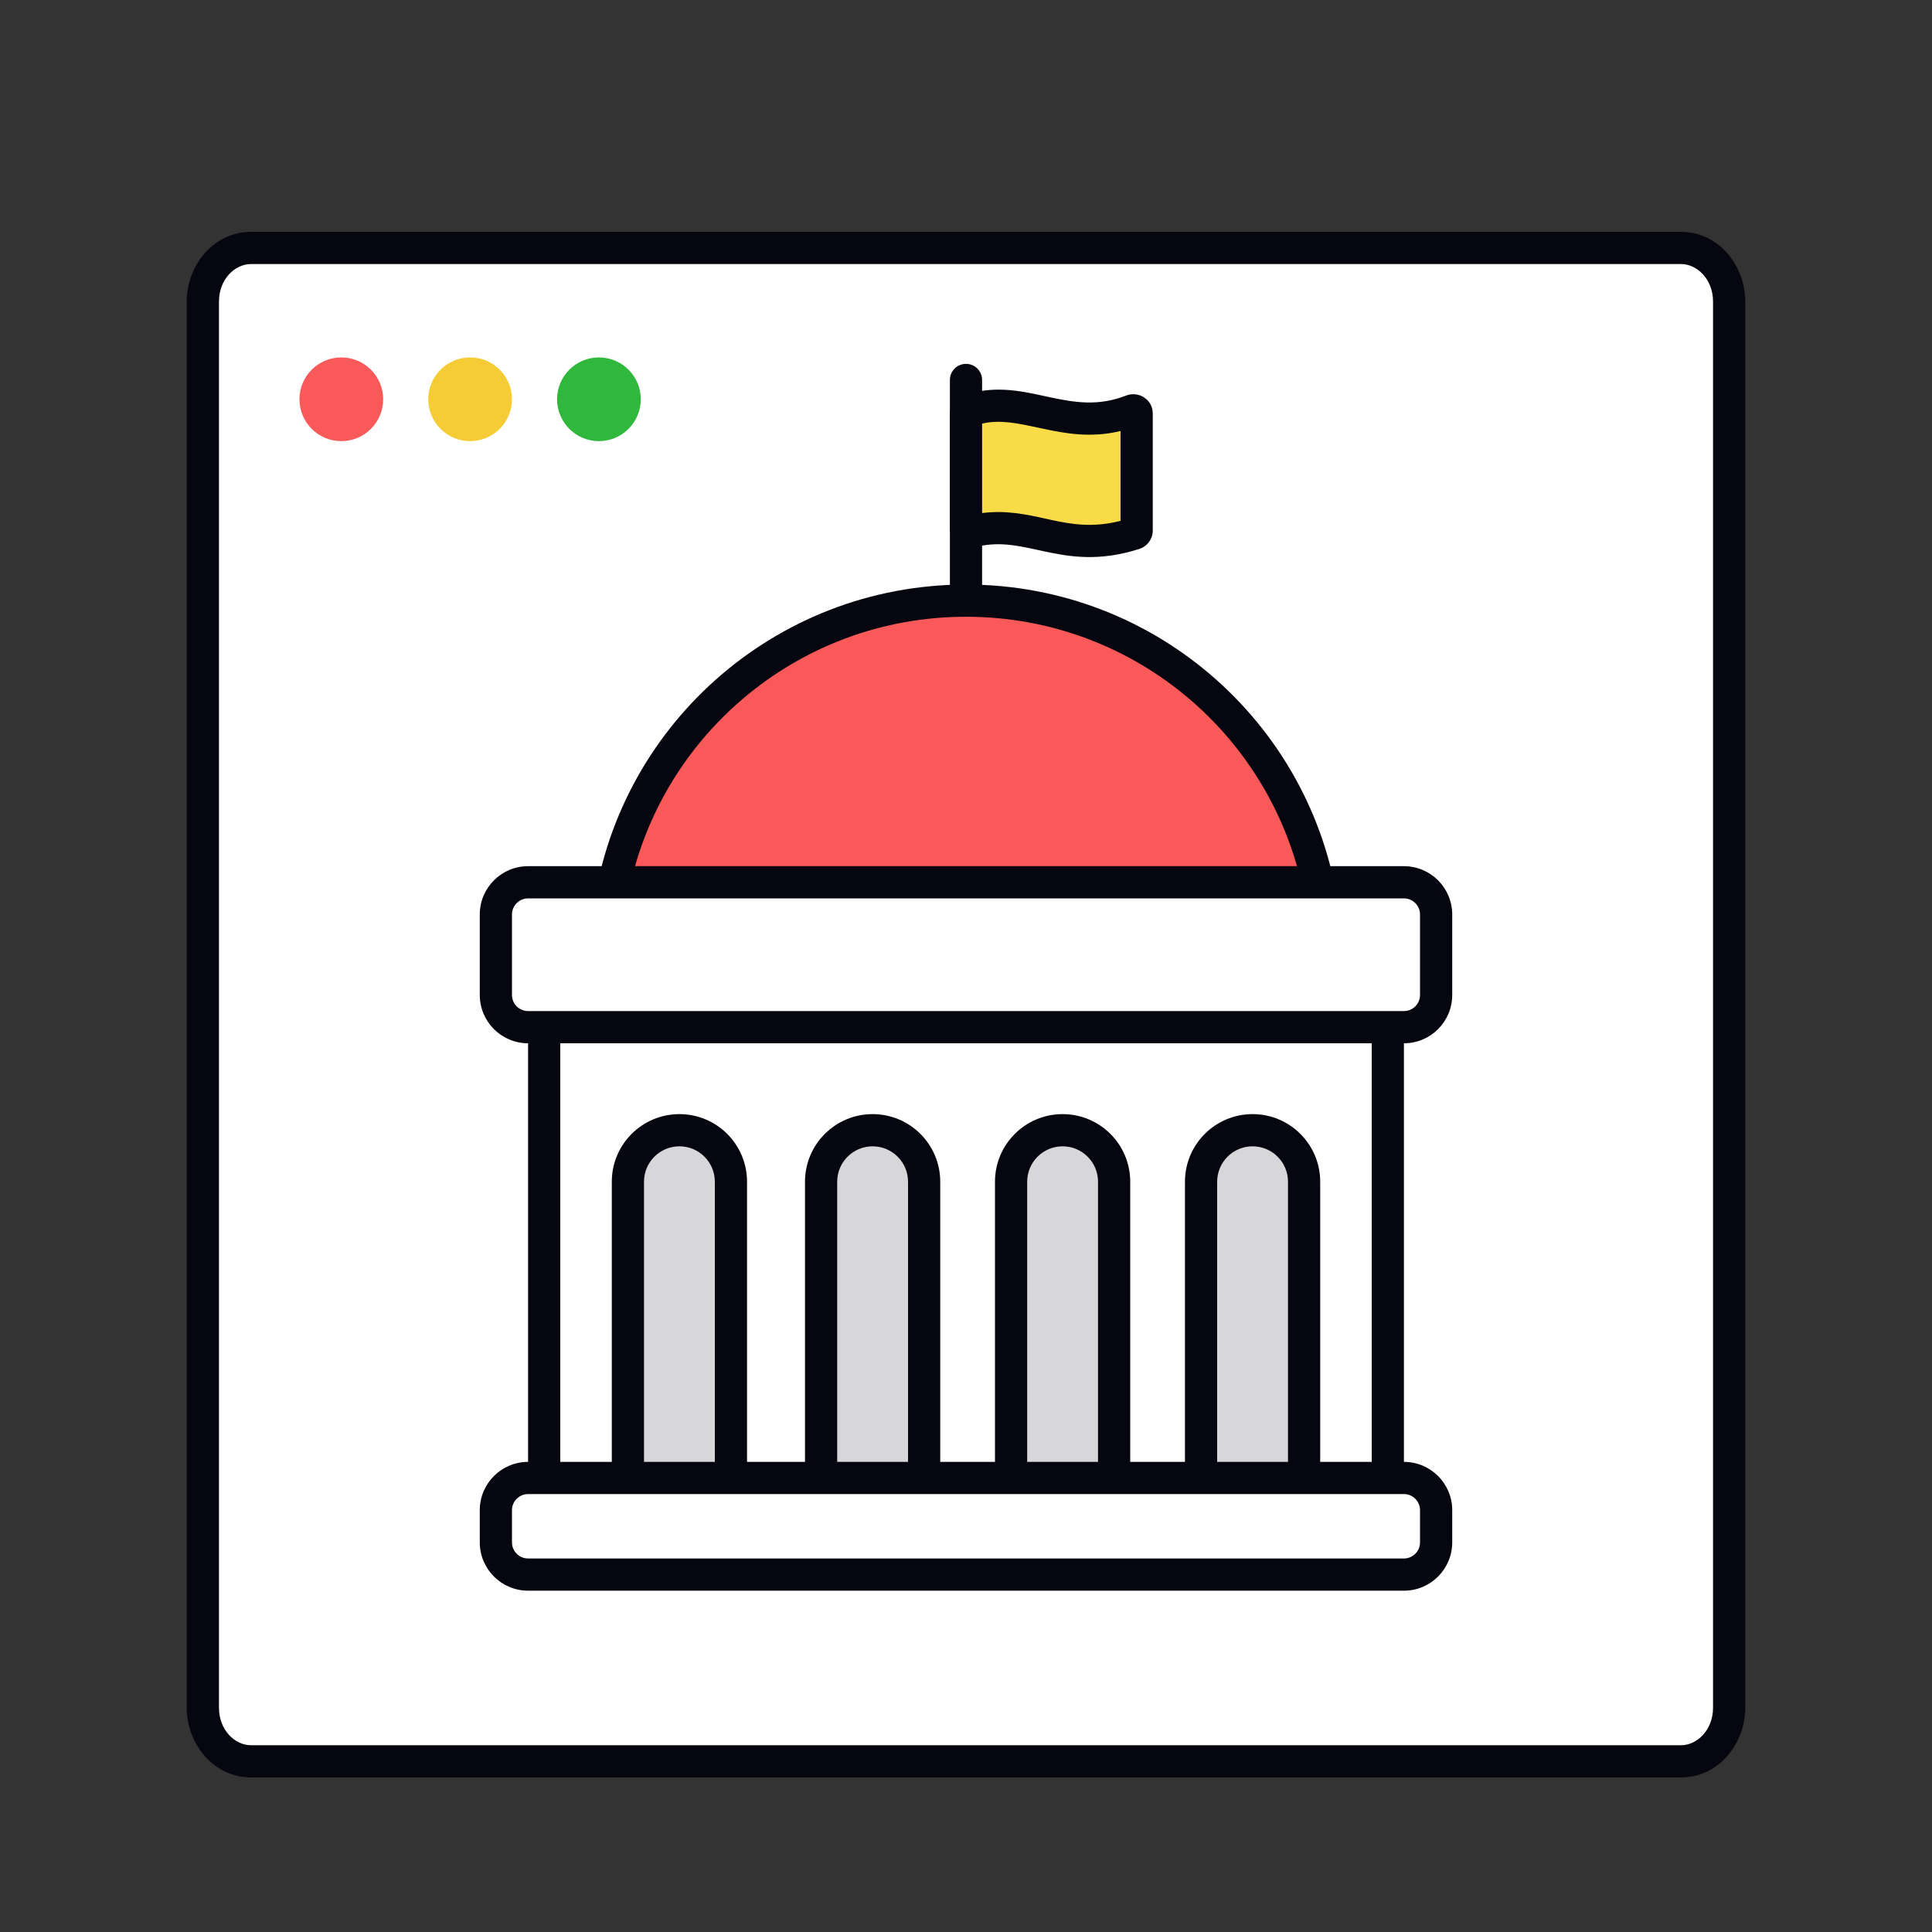
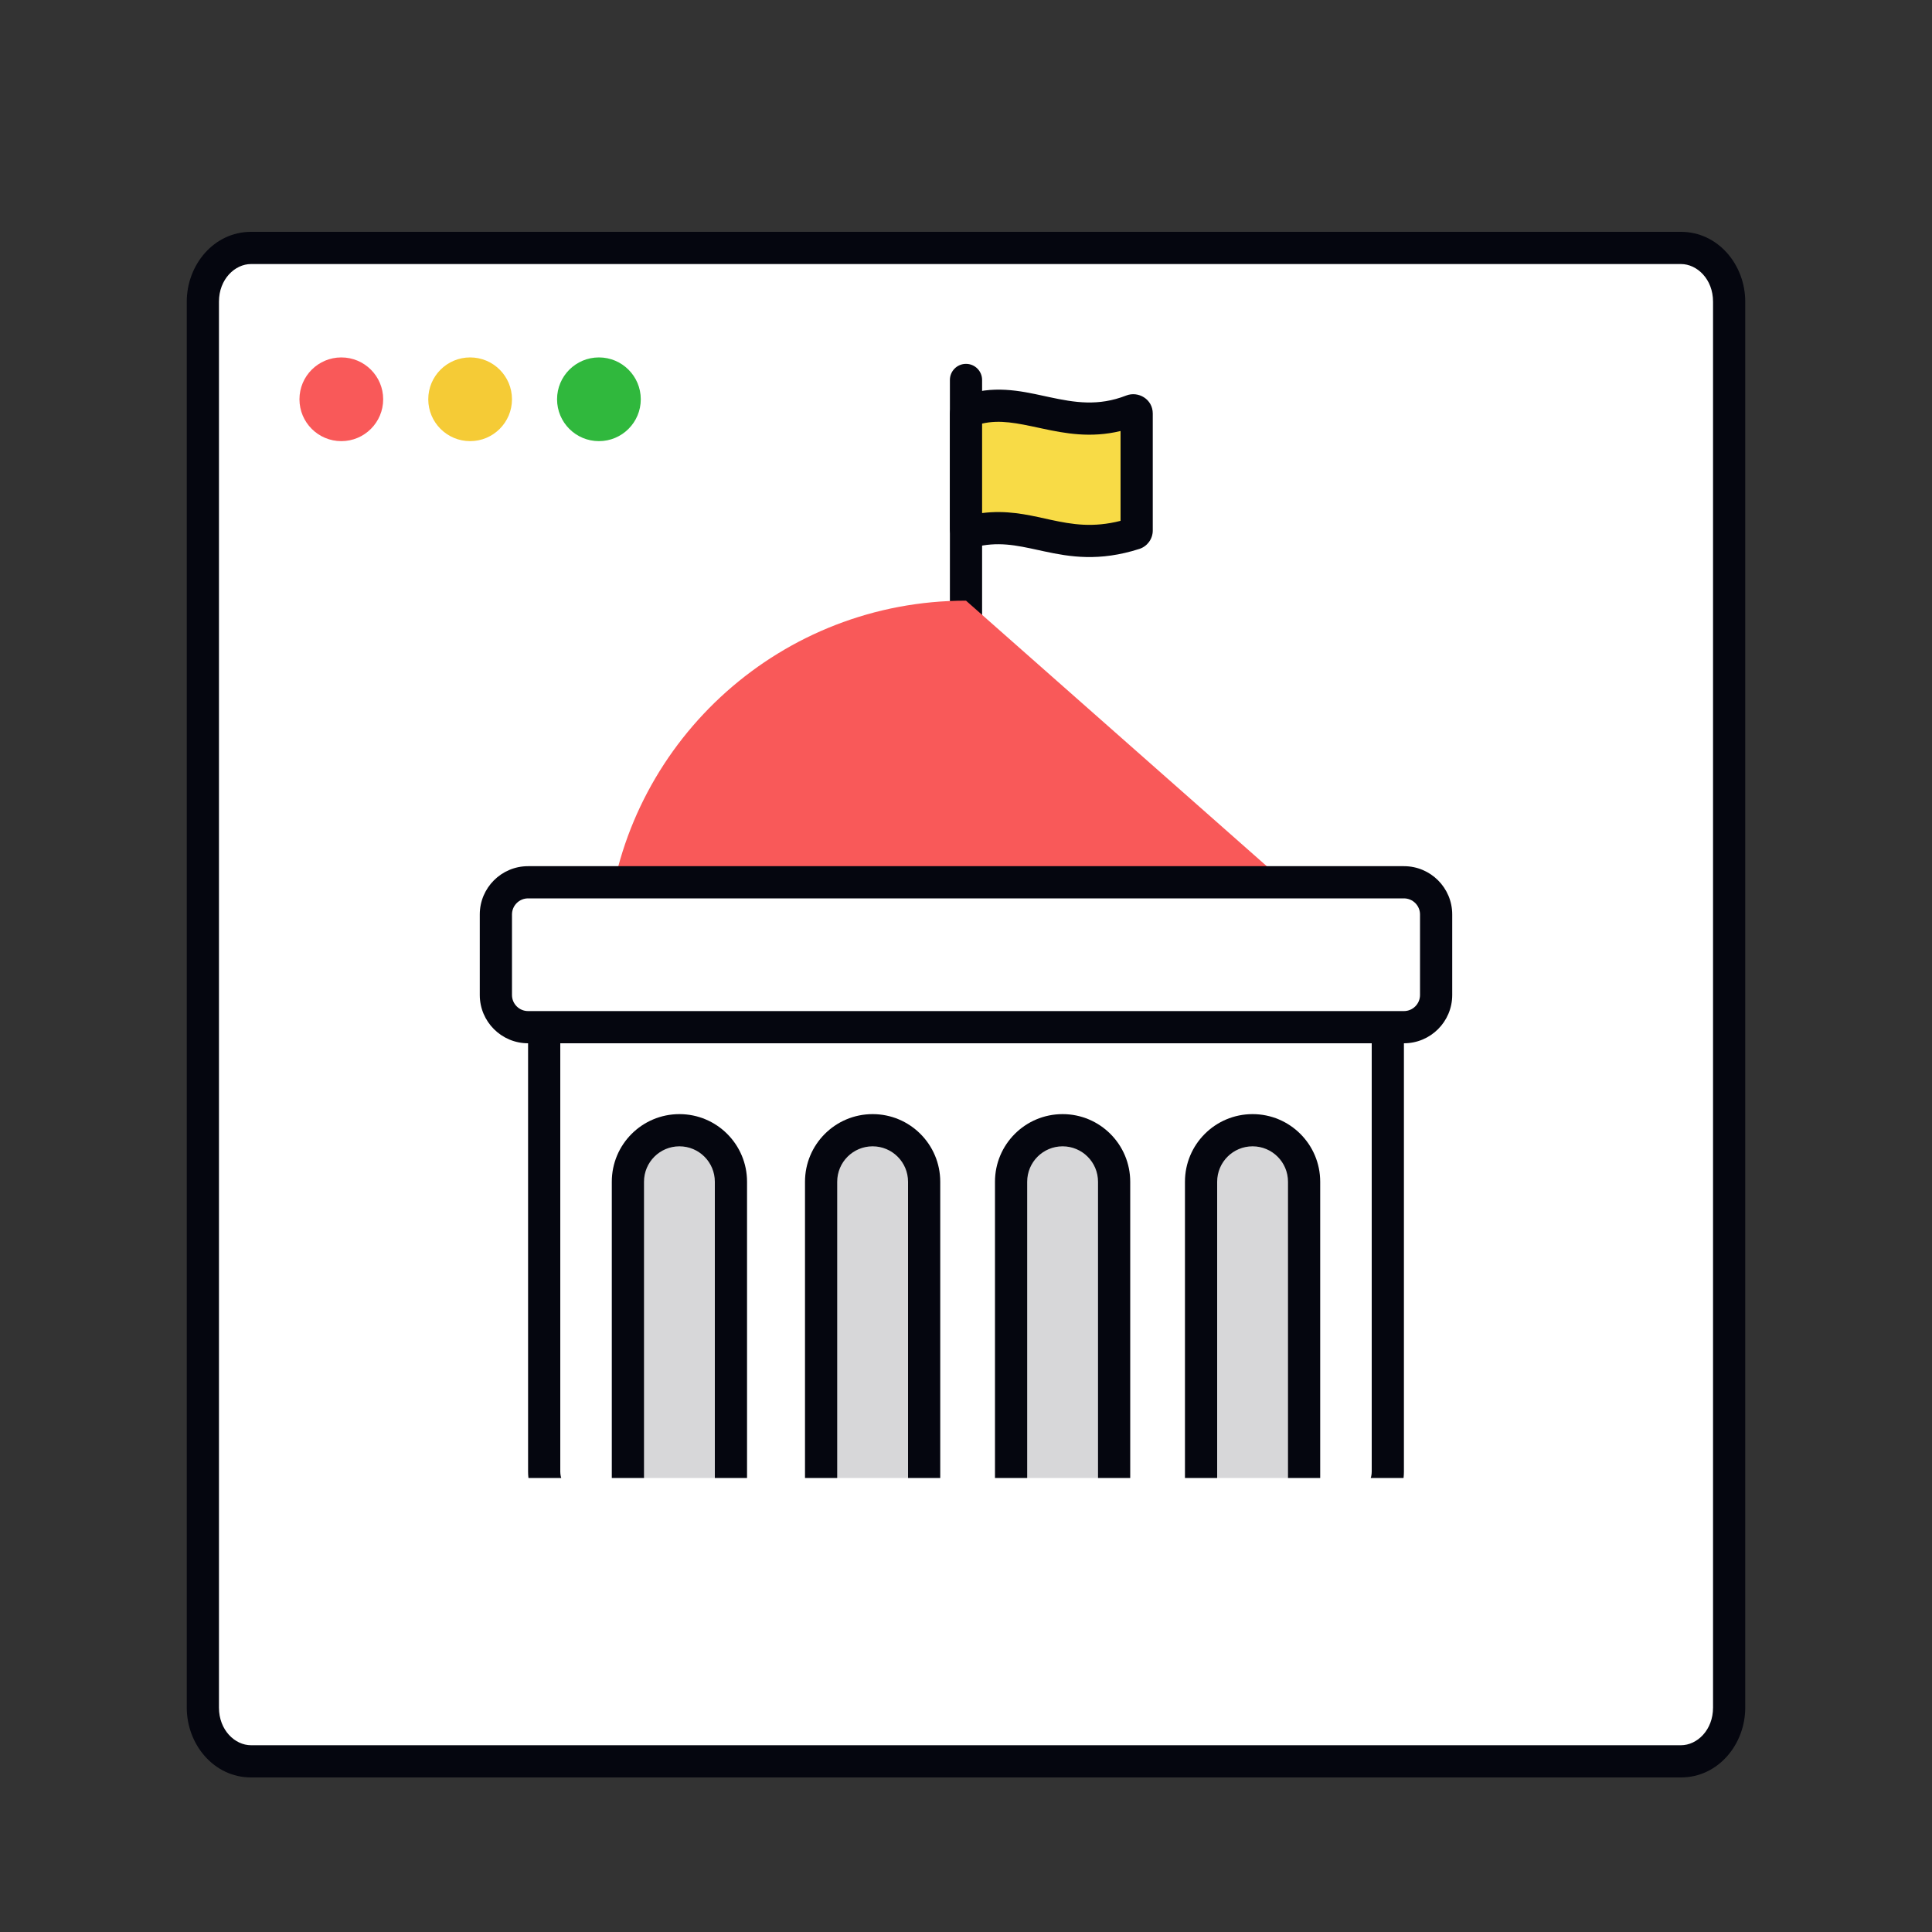
<svg xmlns="http://www.w3.org/2000/svg" width="600" height="600" viewBox="0 0 600 600" fill="none">
  <rect x="0" y="0" width="600" height="600" fill="#333333" stroke="none" />
  <path d="M63 93.678C63 84.467 69.698 77 77.961 77L522.039 77C530.302 77 537 84.467 537 93.678V530.322C537 539.533 530.302 547 522.039 547H77.961C69.698 547 63 539.533 63 530.322V93.678Z" fill="white" />
  <path fill-rule="evenodd" clip-rule="evenodd" d="M58 93.678C58 82.23 66.44 72 77.961 72H522.039C533.56 72 542 82.23 542 93.678V530.322C542 541.77 533.56 552 522.039 552H77.961C66.44 552 58 541.77 58 530.322V93.678ZM77.961 82C72.957 82 68 86.704 68 93.678V530.322C68 537.297 72.957 542 77.961 542H522.039C527.043 542 532 537.297 532 530.322V93.678C532 86.704 527.043 82 522.039 82H77.961Z" fill="#05060F" />
  <path fill-rule="evenodd" clip-rule="evenodd" d="M300 113C302.761 113 305 115.239 305 118V198H295V118C295 115.239 297.239 113 300 113Z" fill="#05060F" />
  <path d="M300 128.58C300 128.172 300.255 127.801 300.637 127.658C317.424 121.404 331.244 135.434 351.581 127.489C352.252 127.227 353 127.705 353 128.426C353 135.83 353 149.623 353 164.764C353 165.194 352.714 165.582 352.305 165.713C329.832 172.916 319.834 160.369 301.297 165.127C300.65 165.294 300 164.816 300 164.148C300 151.597 300 139.316 300 128.58Z" fill="#F8DB46" />
  <path fill-rule="evenodd" clip-rule="evenodd" d="M305 131.553C305 138.267 305 145.512 305 152.999C305 155.095 305 157.209 305 159.337C312.497 158.386 318.814 159.782 324.516 161.041C325.144 161.18 325.764 161.317 326.377 161.449C332.981 162.871 339.42 163.939 348 161.752V133.854C338.694 136.111 330.654 134.579 323.731 133.097C323.416 133.029 323.103 132.962 322.793 132.896C315.898 131.415 310.542 130.265 305 131.553ZM325.824 123.318C333.787 125.022 341.059 126.231 349.762 122.832C353.486 121.377 358 123.946 358 128.426V164.764C358 167.393 356.286 169.687 353.831 170.474C341.364 174.47 332.226 172.937 324.272 171.225C323.694 171.101 323.126 170.977 322.568 170.855C315.512 169.315 309.882 168.086 302.54 169.971C298.912 170.902 295 168.267 295 164.148C295 160.396 295 156.669 295 152.999C295 144.393 295 136.107 295 128.58C295 126.107 296.53 123.853 298.892 122.973C308.241 119.49 316.867 121.369 324.27 122.982C324.794 123.096 325.312 123.209 325.824 123.318Z" fill="#05060F" />
-   <path fill-rule="evenodd" clip-rule="evenodd" d="M411 284.537H189C195.715 229.317 242.851 186.537 300 186.537C357.149 186.537 404.285 229.317 411 284.537Z" fill="#F95959" />
-   <path fill-rule="evenodd" clip-rule="evenodd" d="M194.797 279.537H405.203C396.395 229.541 352.648 191.537 300 191.537C247.351 191.537 203.605 229.541 194.797 279.537ZM184.036 283.933C191.054 226.227 240.3 181.537 300 181.537C359.699 181.537 408.946 226.227 415.963 283.933L416.645 289.537H183.355L184.036 283.933Z" fill="#05060F" />
-   <path d="M169 311C169 294.431 182.431 281 199 281H401C417.569 281 431 294.431 431 311V457C431 463.627 425.627 469 419 469H181C174.373 469 169 463.627 169 457V311Z" fill="white" />
+   <path fill-rule="evenodd" clip-rule="evenodd" d="M411 284.537H189C195.715 229.317 242.851 186.537 300 186.537Z" fill="#F95959" />
  <path fill-rule="evenodd" clip-rule="evenodd" d="M164 311C164 291.67 179.67 276 199 276H401C420.33 276 436 291.67 436 311V457C436 466.389 428.389 474 419 474H181C171.611 474 164 466.389 164 457V311ZM199 286C185.193 286 174 297.193 174 311V457C174 460.866 177.134 464 181 464H419C422.866 464 426 460.866 426 457V311C426 297.193 414.807 286 401 286H199Z" fill="#05060F" />
  <path d="M195 367C195 358.163 202.163 351 211 351C219.837 351 227 358.163 227 367V469H195V367Z" fill="#D7D7D9" />
  <path fill-rule="evenodd" clip-rule="evenodd" d="M190 367C190 355.402 199.402 346 211 346C222.598 346 232 355.402 232 367V474H190V367ZM211 356C204.925 356 200 360.925 200 367V464H222V367C222 360.925 217.075 356 211 356Z" fill="#05060F" />
  <path d="M255 367C255 358.163 262.163 351 271 351C279.837 351 287 358.163 287 367V469H255V367Z" fill="#D7D7D9" />
  <path fill-rule="evenodd" clip-rule="evenodd" d="M250 367C250 355.402 259.402 346 271 346C282.598 346 292 355.402 292 367V474H250V367ZM271 356C264.925 356 260 360.925 260 367V464H282V367C282 360.925 277.075 356 271 356Z" fill="#05060F" />
  <path d="M314 367C314 358.163 321.163 351 330 351C338.837 351 346 358.163 346 367V469H314V367Z" fill="#D7D7D9" />
  <path fill-rule="evenodd" clip-rule="evenodd" d="M309 367C309 355.402 318.402 346 330 346C341.598 346 351 355.402 351 367V474H309V367ZM330 356C323.925 356 319 360.925 319 367V464H341V367C341 360.925 336.075 356 330 356Z" fill="#05060F" />
  <path d="M373 367C373 358.163 380.163 351 389 351C397.837 351 405 358.163 405 367V469H373V367Z" fill="#D7D7D9" />
  <path fill-rule="evenodd" clip-rule="evenodd" d="M368 367C368 355.402 377.402 346 389 346C400.598 346 410 355.402 410 367V474H368V367ZM389 356C382.925 356 378 360.925 378 367V464H400V367C400 360.925 395.075 356 389 356Z" fill="#05060F" />
  <path d="M154 469C154 463.477 158.477 459 164 459H436C441.523 459 446 463.477 446 469V479C446 484.523 441.523 489 436 489H164C158.477 489 154 484.523 154 479V469Z" fill="white" />
-   <path fill-rule="evenodd" clip-rule="evenodd" d="M149 469C149 460.716 155.716 454 164 454H436C444.284 454 451 460.716 451 469V479C451 487.284 444.284 494 436 494H164C155.716 494 149 487.284 149 479V469ZM164 464C161.239 464 159 466.239 159 469V479C159 481.761 161.239 484 164 484H436C438.761 484 441 481.761 441 479V469C441 466.239 438.761 464 436 464H164Z" fill="#05060F" />
  <path d="M154 284C154 278.477 158.477 274 164 274H436C441.523 274 446 278.477 446 284V309C446 314.523 441.523 319 436 319H164C158.477 319 154 314.523 154 309V284Z" fill="white" />
  <path fill-rule="evenodd" clip-rule="evenodd" d="M149 284C149 275.716 155.716 269 164 269H436C444.284 269 451 275.716 451 284V309C451 317.284 444.284 324 436 324H164C155.716 324 149 317.284 149 309V284ZM164 279C161.239 279 159 281.239 159 284V309C159 311.761 161.239 314 164 314H436C438.761 314 441 311.761 441 309V284C441 281.239 438.761 279 436 279H164Z" fill="#05060F" />
  <circle cx="106" cy="124" r="13" fill="#F95959" />
  <circle cx="146" cy="124" r="13" fill="#F5CB36" />
  <circle cx="186" cy="124" r="13" fill="#30B83D" />
</svg>